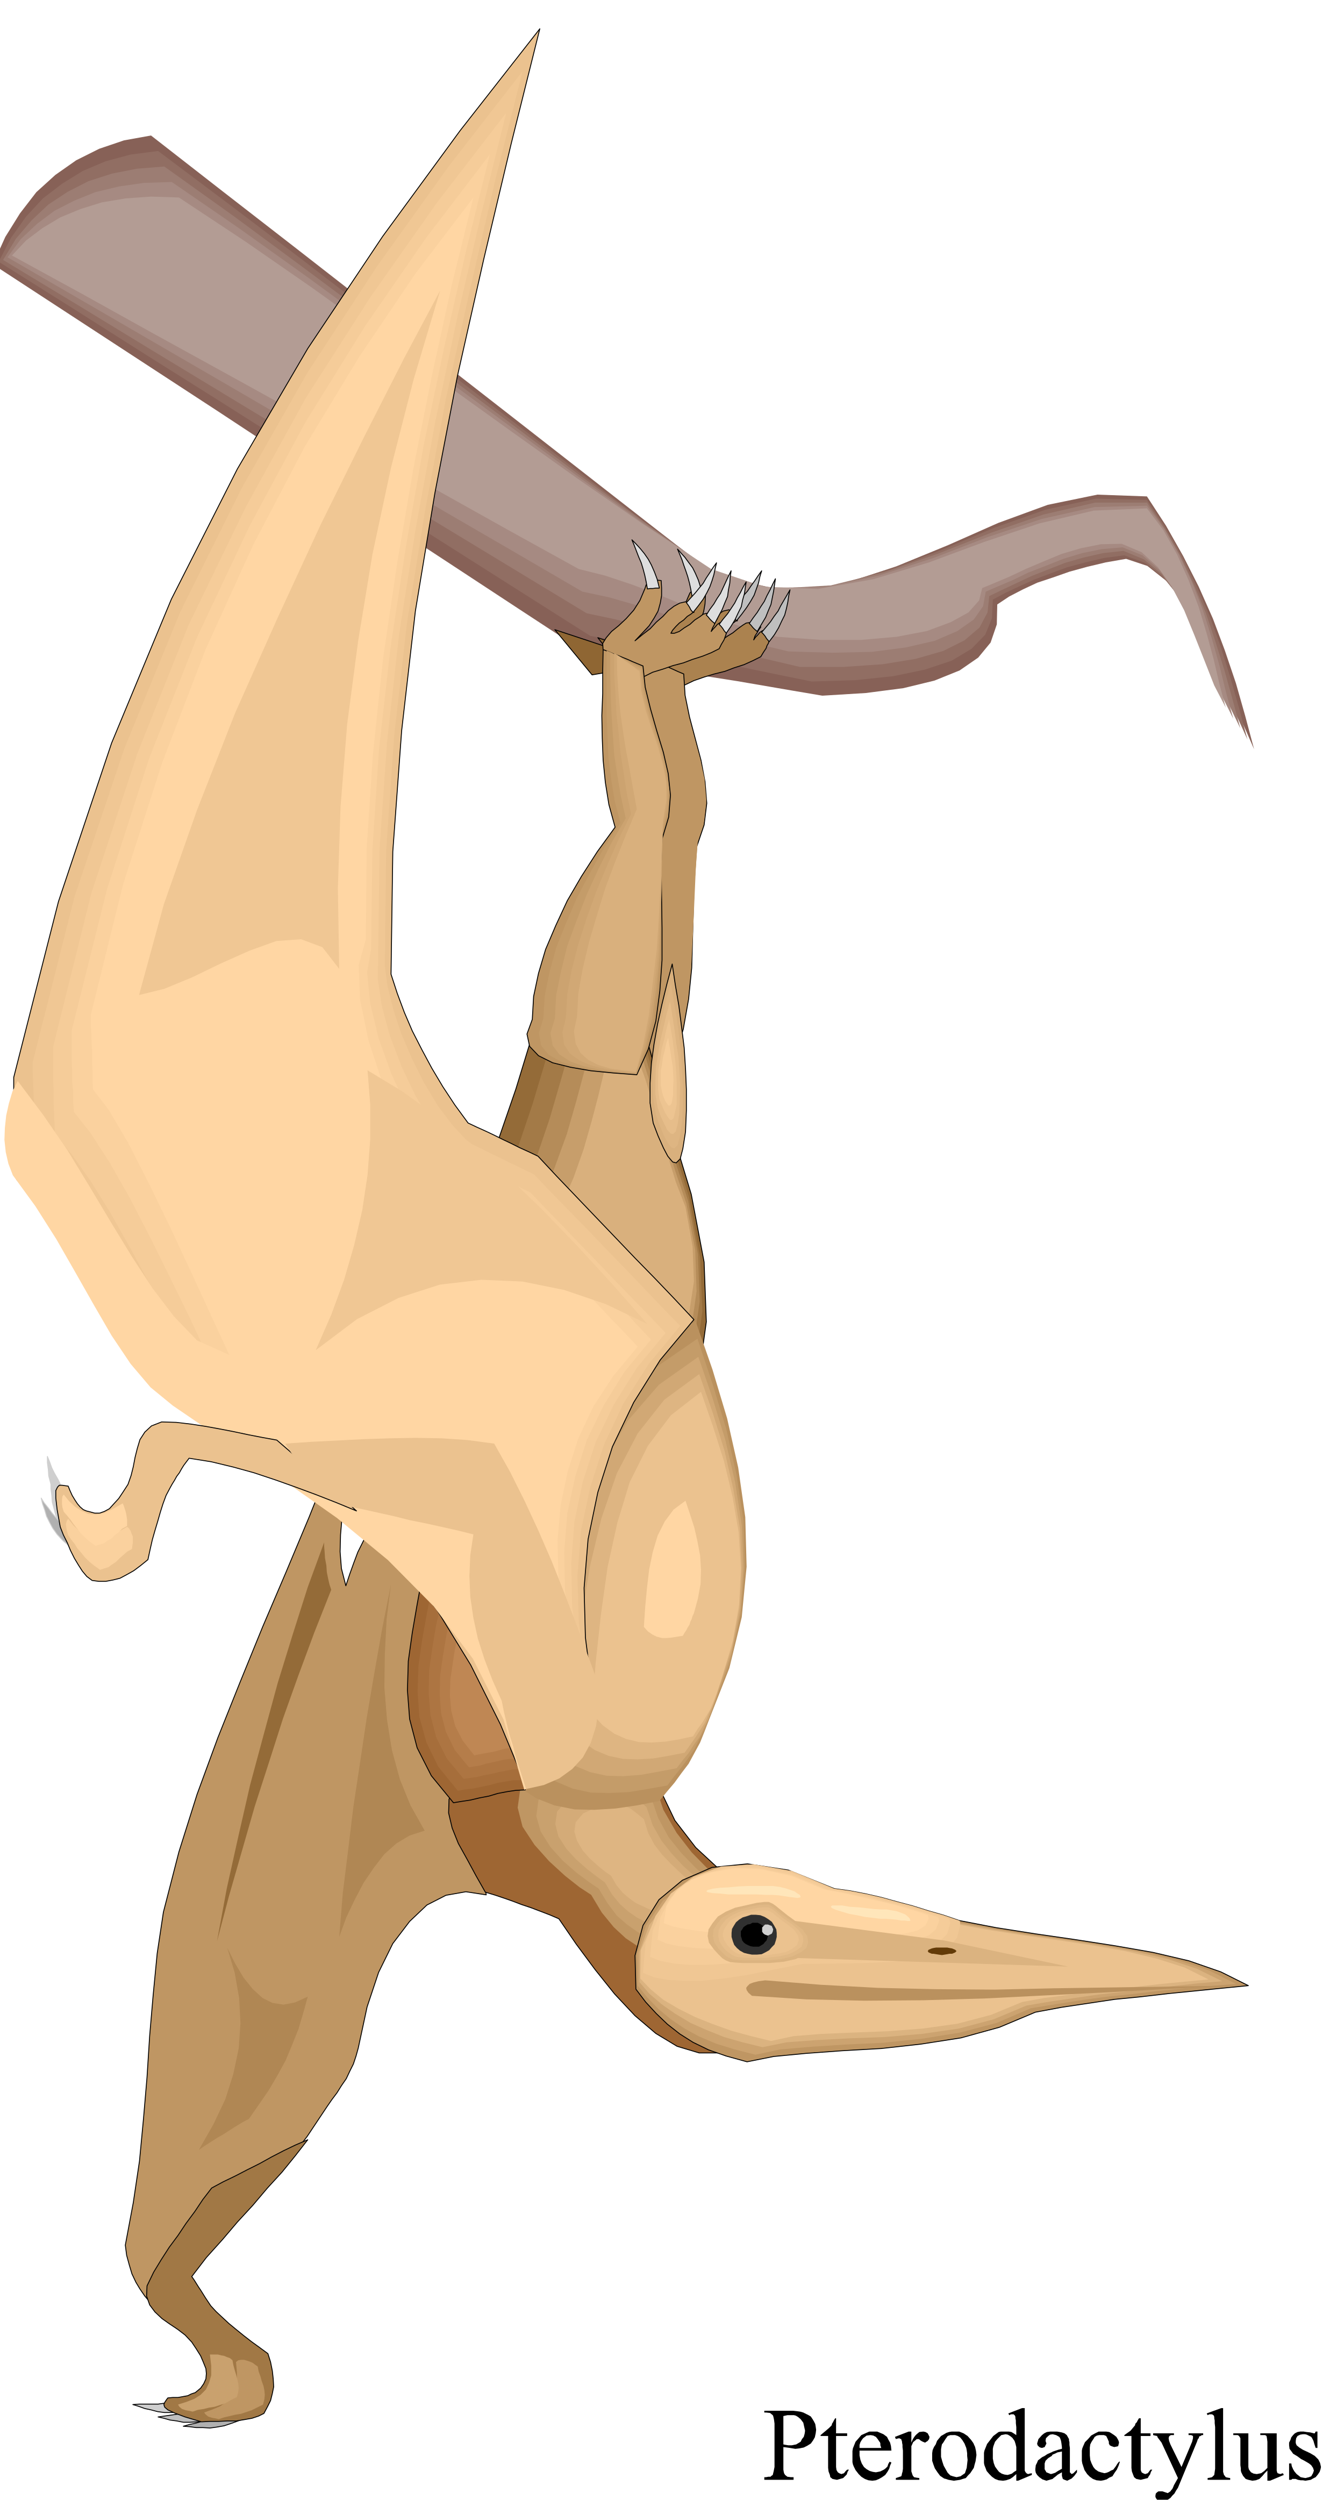
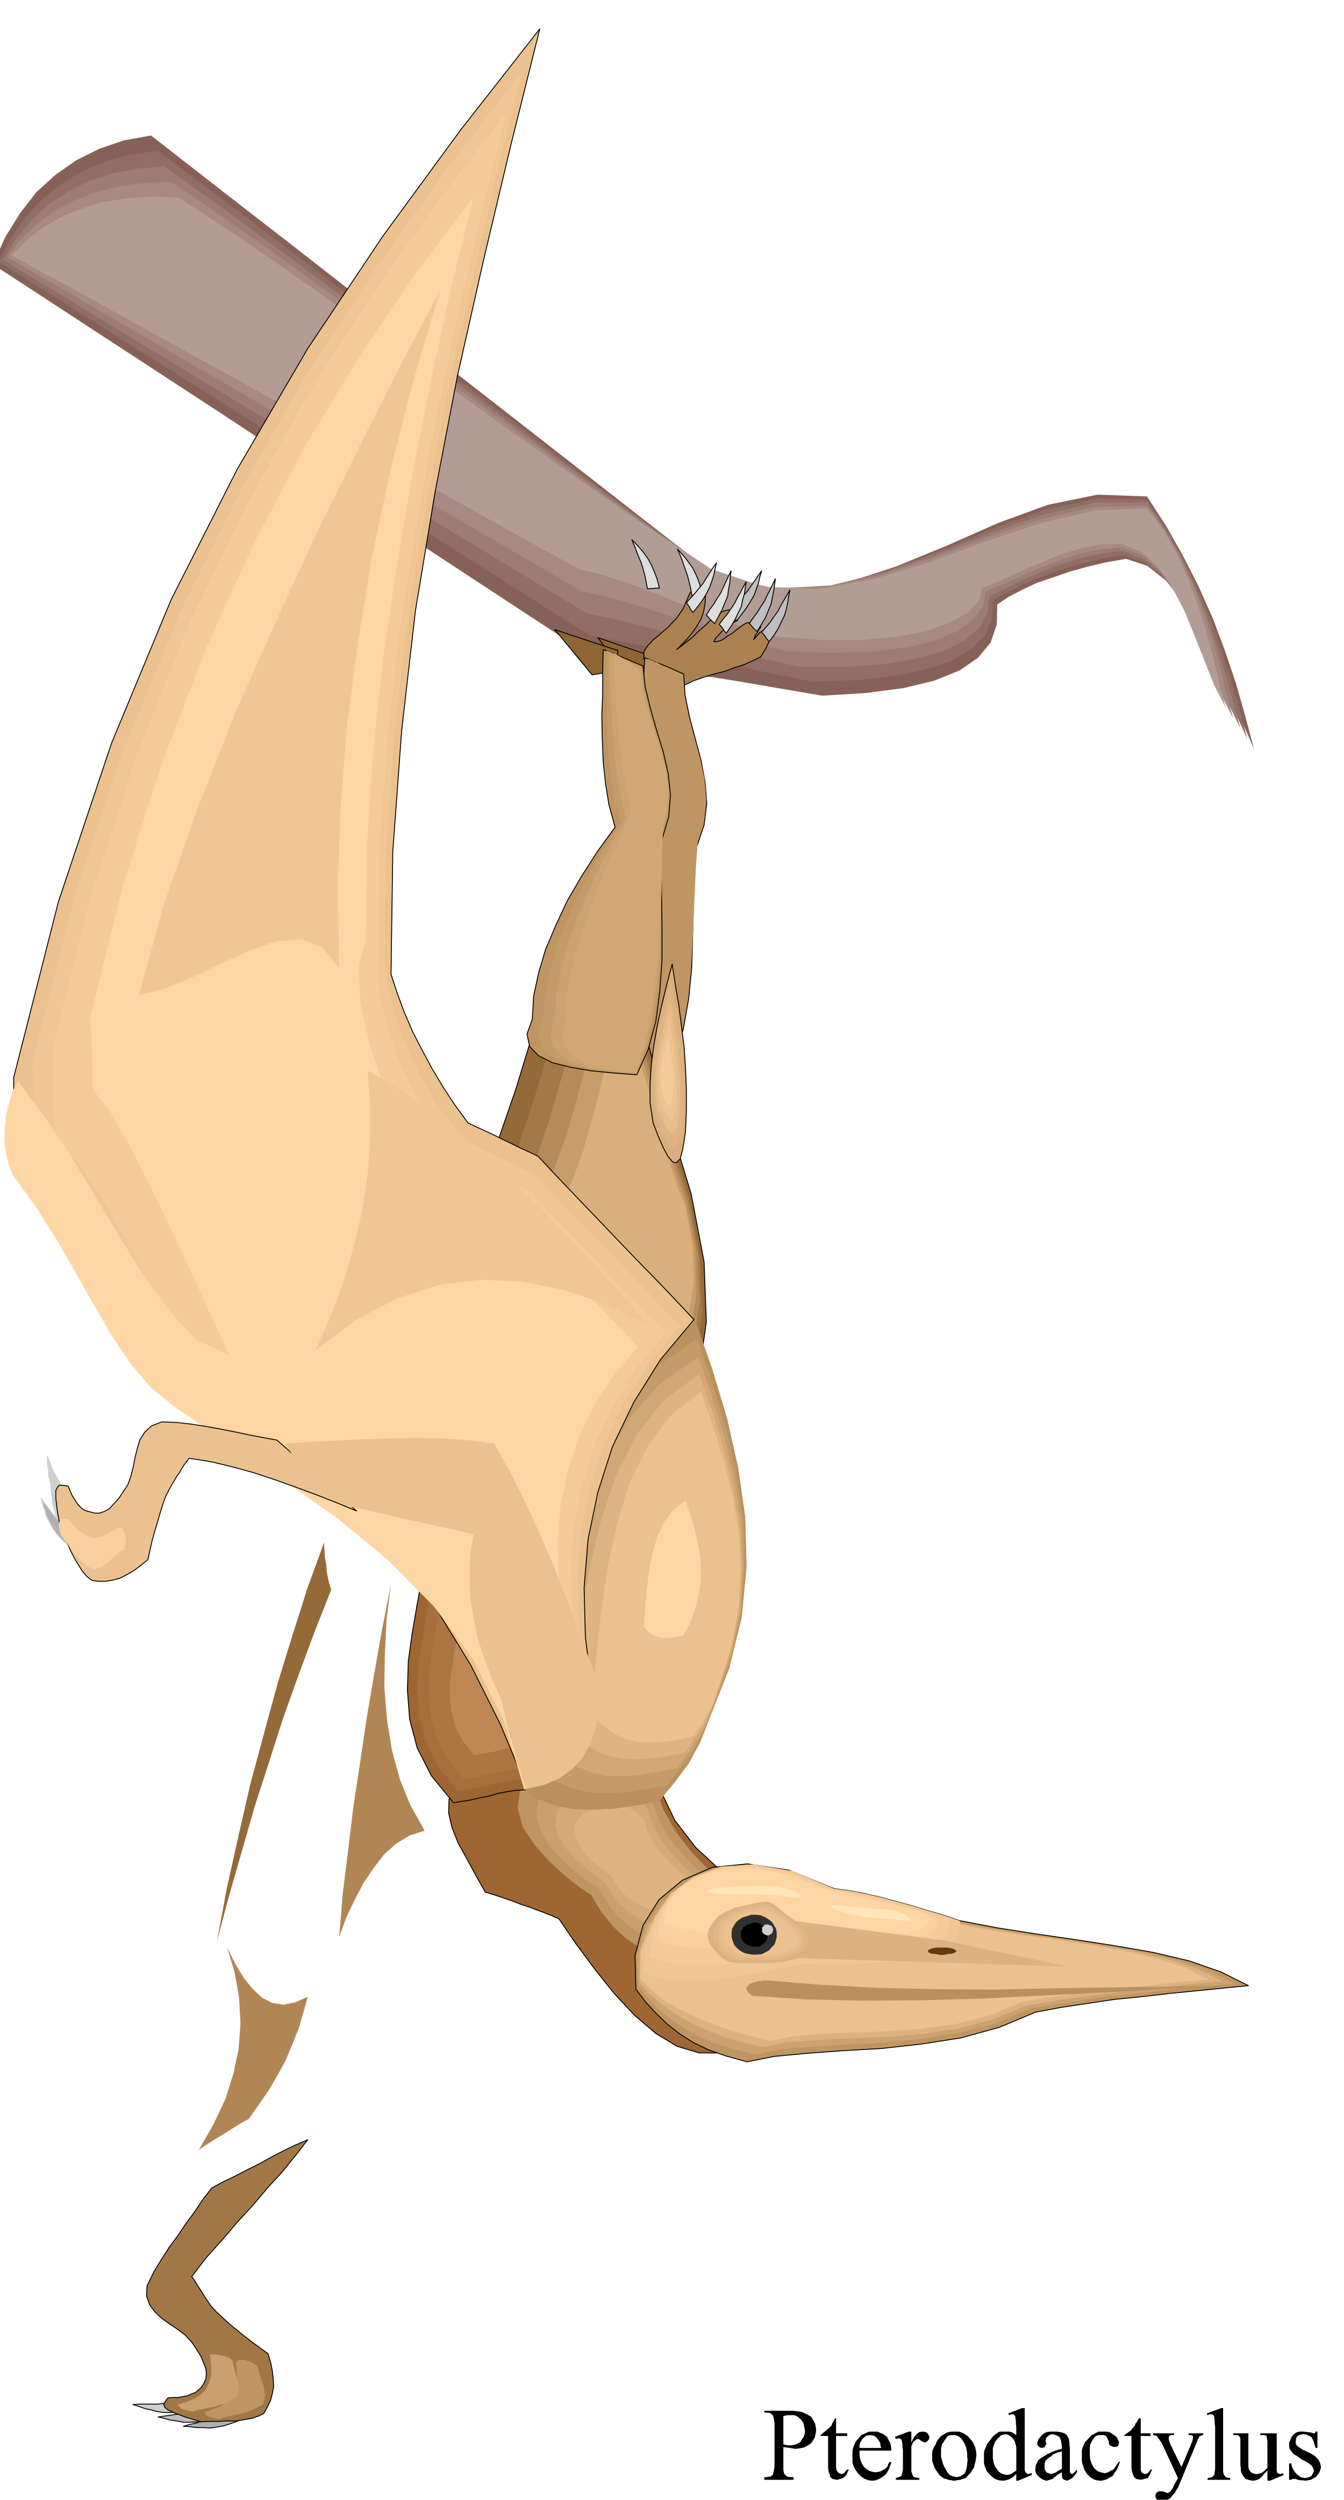
<svg xmlns="http://www.w3.org/2000/svg" fill-rule="evenodd" height="912.158" preserveAspectRatio="none" stroke-linecap="round" viewBox="0 0 3035 5645" width="490.455">
  <style>.pen1{stroke:none}.brush6{fill:#8f6633}.pen2{stroke:#000;stroke-width:2;stroke-linejoin:round}.brush8{fill:#bf9663}.pen3{stroke:none}.brush9{fill:#bfbfbf}.brush10{fill:#dedede}.brush11{fill:#b0b0b0}.brush12{fill:#946b38}.brush16{fill:#d9b07d}.brush17{fill:#cfcfcf}.pen4{stroke:#cfcfcf;stroke-width:2;stroke-linejoin:round}.brush18{fill:#c49c69}.brush19{fill:#cca370}.brush20{fill:#d1a875}.brush21{fill:#9e6633}.brush22{fill:#c9a16e}.brush24{fill:#deb582}.brush25{fill:#ba915e}.brush26{fill:#ebc28f}.brush27{fill:#ffd6a3}.brush32{fill:#f0c794}.brush33{fill:#f5cc99}.brush34{fill:#fad19e}.brush36{fill:#dbb380}.brush39{fill:#e6bd8a}.brush41{fill:#000}</style>
  <path class="pen1" style="fill:#876157" d="m-16 597 170 111 170 111 170 111 170 112 169 111 171 112 169 111 171 112 63 9 65 10 63 10 65 11 64 10 64 11 64 11 65 11 98-6 85-11 70-17 57-23 42-29 28-34 14-41 1-45 27-18 31-16 32-15 36-12 37-13 40-11 42-10 46-8 48 16 43 34 38 47 36 58 32 64 31 70 30 70 31 71-20-75-21-74-25-74-27-72-32-72-35-69-39-69-43-66-112-4-112 23-112 41-113 50-117 48-119 39-124 19-128-9-165-128-164-128-164-128-163-127-165-129-163-127-165-128-163-127-61 11-56 19-52 26-47 33-43 39-37 48-33 53-28 62z" />
  <path class="pen1" style="fill:#916e63" d="m-3 591 167 105 167 106 167 105 167 106 167 105 167 106 167 106 167 106 63 11 63 13 62 13 62 14 61 13 62 13 63 13 64 13 98-3 86-9 72-15 60-20 45-27 31-32 15-37 2-42 28-15 32-15 33-15 37-14 38-14 41-11 42-10 46-6 47 17 42 34 37 46 34 57 30 62 29 67 29 67 30 66-19-71-20-70-22-70-25-69-30-69-32-66-38-65-41-61-115-3-114 25-116 41-116 49-119 45-121 35-123 13-126-16-162-122-160-122-161-123-159-122-160-123-160-123-161-122-160-120-62 8-56 15-52 22-47 29-43 33-38 41-34 48-28 54z" />
  <path class="pen1" style="fill:#9c7d73" d="m7 587 164 99 164 100 165 100 165 100 165 99 165 100 165 100 165 100 62 13 60 15 59 15 59 17 58 16 59 16 60 14 64 15h99l88-6 74-12 63-18 48-24 34-29 18-34 4-37 29-14 32-15 34-16 38-15 38-15 42-12 44-10 46-5 46 19 41 34 34 46 32 55 27 60 28 64 27 63 29 60-17-63-18-65-21-67-22-66-28-66-30-64-36-62-39-57h-117l-117 27-118 41-119 47-121 42-122 30-123 7-123-24-159-114-158-115-157-118-156-117-157-119-157-117-157-116-158-113-62 5-56 11-53 17-47 24-44 29-38 36-35 41-29 48z" />
  <path class="pen1" style="fill:#a68a82" d="m17 581 162 94 162 94 162 94 163 95 162 94 162 95 162 94 163 95 61 13 59 17 57 18 56 19 55 18 57 18 58 17 62 15 99 3 90-2 77-10 65-15 51-22 37-26 21-30 6-33 28-12 33-14 35-17 39-15 40-16 43-13 44-9 47-4 45 18 39 34 33 45 30 55 25 58 26 62 24 59 28 56-16-58-15-61-18-64-20-63-25-64-29-61-33-58-39-52-118 3-120 27-122 41-122 47-124 40-123 26-123 1-120-32-156-107-154-110-153-113-153-112-153-114-153-112-154-110-154-106-63 2-56 8-54 13-47 19-45 23-40 30-36 34-30 41z" />
  <path class="pen1" style="fill:#b39c94" d="m27 577 159 87 160 89 160 88 161 89 159 88 161 89 159 89 161 89 60 15 57 19 54 20 53 22 52 21 54 21 57 18 61 17 99 7h91l80-7 68-13 54-20 40-22 24-27 7-28 29-12 33-14 36-17 40-17 41-17 44-13 45-9 47-1 45 19 37 34 31 44 28 53 23 56 23 58 22 56 26 50-14-52-13-56-16-59-18-60-23-61-26-58-31-55-37-49-120 5-123 29-125 42-124 46-126 38-125 22-122-5-119-40-153-101-150-104-150-107-149-107-150-109-149-107-150-104-151-100-63-2-57 4-54 9-48 15-46 19-40 24-37 28-32 34z" />
  <path class="pen2 brush6" d="m1350 1440 80 103 57-8 2-47-139-48z" />
  <path class="pen2" style="fill:#ab824f" d="m1454 1488 12 7 12 7 11 7 11 8 10 6 11 8 12 7 13 9 21-10 23-8 23-7 24-6 21-8 22-7 20-9 18-9 6-10 6-9 2-6 3-5 2-6 2-5-5-9-4-5-4-4h-4l-6 4-5 6-5 5-4 6 3-9 4-6 4-7 5-7-5-6-5-2-8-2h-8l-7 1-8 5-11 8-11 9-13 8-11 8-11 4h-8l4-8 7-7 8-9 10-6 8-8 8-5 5-4h3v-8l-2-6-4-3-3-3-5-3-5-2-13 3-12 8-14 10-13 13-15 13-15 15-18 14-18 14 18-18 15-17 12-17 10-17 6-17 3-17 1-17v-15l-10-3h-10l-5 1-5 4-5 5-4 9-11 26-15 22-18 19-18 16-17 14-13 14-8 13v16z" />
  <path class="pen2 brush8" d="m1497 2445-53-4-51-5-46-7-39-10-31-16-19-20-5-28 13-34 6-51 12-52 18-54 25-54 28-56 33-56 37-57 41-54-11-51-6-50-3-50 1-50 2-51 2-50 2-50 3-50 10 4 11 5 11 4 12 5 10 4 11 5 11 5 12 5 3 48 10 49 13 49 13 49 9 48 4 49-6 49-17 50-5 63-2 68-2 70-2 72-7 70-12 68-19 63-27 58z" />
  <path class="pen3 brush8" d="m1497 2443-48-4-45-4-41-7-35-10-28-16-17-20-4-28 11-33 6-52 12-54 18-55 24-56 27-58 31-57 35-57 38-56-11-50-6-49-4-48v-47l-1-48 2-48 1-49 2-49 9 4 10 5 10 5 10 5 9 4 9 5 10 5 11 5 3 47 10 47 13 46 13 47 10 46 4 47-5 48-15 49-4 63-3 69-3 71-4 74-8 72-12 69-19 64-25 58z" />
  <path class="pen3 brush8" d="m1495 2443-41-4-38-5-37-8-30-10-25-16-14-20-4-28 11-33 5-53 12-54 16-57 23-57 25-59 30-59 31-58 34-56-10-50-6-47-5-45-2-45-1-46v-46l1-47 2-48 8 4 9 5 8 4 9 5 8 4 9 5 8 4 9 5 3 47 10 46 12 44 13 45 9 43 5 45-4 46-13 49-4 64-4 70-4 73-6 75-9 73-12 71-18 65-23 59z" />
  <path class="pen3 brush8" d="m1495 2441-35-4-34-5-31-8-26-10-21-16-13-20-3-28 9-33 5-53 12-56 17-58 21-59 24-61 27-60 28-59 30-55-8-49-5-46-5-44-3-42-3-44-1-43-1-46 2-48 6 4 7 5 7 4 8 5 7 4 7 5 7 6 8 6 2 46 9 44 12 42 13 42 10 41 6 42-2 45-11 48-5 64-5 70-6 74-6 77-10 75-13 72-17 67-20 59z" />
  <path class="pen3 brush8" d="m1495 2439-30-4-28-4-27-7-21-10-18-16-10-20-2-28 9-33 5-54 11-56 16-60 20-61 22-63 25-61 25-60 26-56-7-49-6-44-6-42-4-39-5-41-2-42-2-44 1-47 6 4 6 5 6 4 6 5 6 4 6 5 6 4 7 6 2 46 9 43 11 39 13 40 9 38 7 41-1 42-9 48-5 64-5 72-7 76-8 79-12 76-12 74-15 67-18 59z" />
  <path class="pen2 brush9" d="m1720 1428 4 4 4 5 3 5 6 7 12-16 9-15 7-15 7-14 4-15 3-14 2-14 3-14-7 12-7 12-7 12-6 12-9 12-8 12-10 12-10 12zm-28-20 4 4 4 5 4 4 6 5 10-17 9-15 6-15 6-14 3-15 3-15 2-14 2-14-6 12-6 13-7 13-6 13-8 12-8 13-9 12-9 13zm-43-29 3 5 3 6 3 5 5 7 12-15 11-15 9-14 8-14 5-14 5-14 3-14 4-13-8 11-8 12-8 11-8 12-10 11-9 11-10 11-10 11z" />
  <path class="pen2 brush10" d="m1563 1348 6-1h6l6-1h6l-5-20-5-16-7-16-6-12-9-12-8-11-9-10-8-9 5 12 5 12 4 12 5 14 4 12 4 15 3 14 3 17z" />
  <path class="pen2 brush6" d="m1253 1422 84 102 58-10v-45l-142-47z" />
  <path class="pen2 brush11" d="m527 5442 4 5 4 5 3 5 5 8-19 7-18 6-17 3-15 2-16-1h-15l-15-2-14-1 14-4 14-3 14-4 15-3 13-5 15-5 13-7 15-6z" />
-   <path class="pen2 brush8" d="m1362 1469 11 6 12 8 11 7 12 8 10 7 11 8 12 7 13 8 20-10 23-7 23-8 23-6 21-8 22-7 20-8 18-9 5-10 6-10 4-11 3-10-4-9-4-5-4-4h-4l-6 4-5 6-5 5-4 5 3-8 4-7 3-8 4-6-3-6-6-3-8-2-8-1-7 2-8 6-11 7-11 10-13 8-11 8-11 4h-8l4-7 7-8 8-8 10-7 8-8 8-5 5-4h2v-7l-2-6-4-3-3-3-5-3-5-2-13 3-13 7-13 10-12 13-15 13-14 15-17 13-17 14 17-18 15-16 11-17 9-16 5-18 3-17v-17l-1-17-10-1h-10l-5 1-4 4-5 6-3 9-11 26-14 22-17 19-17 16-16 13-12 14-8 13 1 16zm-295 2546 3 33 4 33 4 33 4 33 3 33 5 33 3 33 5 33-46-7-45 8-43 22-39 37-38 50-32 65-26 78-20 93-5 18-6 18-8 16-8 17-11 16-10 16-12 16-11 16-44 66-46 60-49 56-50 53-53 51-50 52-50 55-45 60-13-13-11-13-11-16-9-15-9-19-6-20-6-22-3-23 18-96 14-94 9-95 8-94 6-94 8-93 9-93 14-93 35-136 41-130 47-128 50-125 51-125 53-124 52-124 50-125 16 29 8 33 1 32-1 36-3 35-1 38 3 38 10 39 9-27 9-25 9-24 11-22 11-22 11-19 12-18 14-14 52 70 43 73 34 73 26 76 19 76 13 79 8 78 5 80z" />
  <path class="pen2 brush12" d="m1319 2044-25 19-22 44-23 64-23 84-28 96-33 108-40 116-48 122 4 130 15 122 22 110 30 97 35 79 41 61 45 38 50 14 63-3 62-27 55-51 47-72 33-95 16-115-5-135-29-153-37-122-32-116-30-108-27-96-28-84-28-64-29-44-31-19z" />
  <path class="pen3" style="fill:#a37a47" d="m1341 2120-23 16-20 40-20 58-21 75-25 86-29 97-35 104-43 107 4 117 12 110 20 98 27 87 32 71 37 54 40 34 44 13 56-4 56-24 49-45 42-65 28-85 14-103-5-121-25-137-33-105-28-102-27-96-24-86-25-76-25-59-26-41-27-18z" />
  <path class="pen3" style="fill:#b58c59" d="m1362 2196-21 15-18 35-17 51-18 67-22 77-25 86-31 91-38 94 3 102 11 97 18 87 24 77 27 62 33 48 35 31 39 11 50-3 49-21 44-40 37-57 25-76 13-91-4-107-22-120-29-89-25-88-24-85-22-77-22-68-22-54-24-37-24-18z" />
  <path class="pen3" style="fill:#c79e6b" d="m1384 2271-19 13-16 32-15 46-15 59-18 67-21 73-28 77-33 80 3 89 9 84 15 76 21 67 24 54 28 42 31 26 34 10 43-3 43-19 38-35 32-49 22-66 11-78-3-93-20-105-25-73-22-73-21-73-18-66-19-61-19-49-21-35-21-17z" />
  <path class="pen3 brush16" d="m1407 2345-17 12-14 28-13 40-12 50-15 57-18 63-23 65-29 66 2 75 8 72 13 64 18 56 20 46 24 35 26 23 30 8 37-3 36-15 32-30 27-41 18-56 10-66-3-79-16-89-22-57-18-59-18-61-16-57-16-53-16-44-18-33-17-17z" />
  <path class="pen4 brush17" d="m167 3391-7 5-4 5-5 5-5 6-12-18-9-16-7-15-4-15-4-15-1-15-2-15v-14l5 12 5 14 6 12 8 14 6 12 9 13 9 12 12 13z" />
  <path class="pen2 brush17" d="m418 5418 1 6 3 7 2 6 3 7-20 3-18 1h-18l-15-2-15-4-14-3-14-5-13-4 14-1h43l14-2 15-2 15-3 17-4z" />
  <path class="pen4 brush17" d="m173 3450-5 5-4 5-5 5-5 6-12-18-9-16-7-15-4-15-4-15-1-15-2-15v-14l5 12 5 14 6 12 7 14 6 12 9 13 9 12 11 13z" />
  <path class="pen2 brush9" d="m474 5436 2 6 3 6 2 6 3 7-20 5-18 3-17 1h-15l-15-3-15-2-14-4-13-3 14-2 14-2 14-2 15-1 14-3 15-3 15-4 16-5z" />
  <path class="pen4 brush11" d="m173 3469-4 6-4 6-4 6-3 6-16-14-13-14-10-14-7-13-7-14-4-14-5-14-3-13 7 11 9 11 8 11 10 12 9 10 11 10 12 10 14 11z" />
  <path class="pen2 brush8" d="m1438 2427-53-4-51-5-46-8-40-10-32-16-20-21-6-28 12-33 3-52 11-52 16-54 23-54 26-56 32-55 36-56 40-55-14-51-8-50-5-50-2-50-1-51 2-50v-50l1-49 11 4 11 5 11 4 12 5 10 4 11 5 12 5 12 5 5 48 12 49 14 49 15 49 11 48 5 49-4 49-15 50-2 63 1 68 1 70v72l-5 70-9 68-17 63-26 58z" />
  <path class="pen3 brush18" d="m1438 2425-47-4-45-4-42-8-36-11-29-16-17-21-5-28 10-33 3-51 11-54 15-55 22-55 25-58 30-57 32-57 36-55-13-50-8-49-6-48-2-47-2-49v-146l9 4 10 5 10 4 11 6 9 5 10 5 10 5 11 5 5 47 11 47 14 46 15 47 11 46 6 47-3 48-14 49-2 62v69l-1 71-1 74-6 71-9 70-16 64-22 59z" />
  <path class="pen3 brush19" d="m1436 2425-41-4-39-5-37-8-31-11-25-16-15-20-5-28 10-33 3-53 11-54 14-57 21-57 23-59 27-59 29-58 32-55-11-50-8-47-7-46-3-45-3-46-2-46-1-47v-48l8 4 9 5 9 4 9 5 8 4 9 5 9 5 9 5 5 47 11 46 13 44 15 45 11 43 7 45-2 45-11 49-2 64-1 70-2 73-3 75-7 74-10 71-15 65-21 59z" />
  <path class="pen3 brush20" d="m1436 2423-35-4-34-5-32-8-26-11-22-16-13-20-4-28 8-33 3-53 10-55 15-58 19-59 22-61 25-60 26-59 27-55-10-49-7-46-7-44-4-43-5-44-2-43-3-46v-48l7 4 7 5 7 5 8 5 6 5 8 5 7 5 9 5 4 46 11 44 13 42 15 42 10 41 8 42-1 45-9 48-2 64-2 71-3 74-4 77-8 75-10 72-14 67-18 59z" />
-   <path class="pen3 brush16" d="m1436 2421-30-4-28-4-27-8-22-11-18-16-11-21-4-28 7-33 3-53 10-56 14-59 18-61 19-62 23-61 24-60 24-57-9-49-8-45-8-42-6-39-6-41-4-41-3-44-1-47 6 4 6 5 6 4 7 5 6 4 7 5 6 5 7 5 4 45 10 43 13 40 14 40 11 39 8 40 1 43-8 48-3 64-2 72-4 76-5 78-9 76-9 74-13 67-16 60z" />
  <path class="pen2 brush10" d="m1624 1410 4 4 4 5 3 5 5 6 11-16 9-15 7-15 7-14 3-15 4-14 2-14 2-13-7 12-6 12-7 12-6 12-8 12-8 12-10 12-9 12zm-29-21 4 4 4 5 5 5 6 5 9-17 8-15 6-15 6-14 2-15 3-15 1-14 2-14-6 12-6 13-6 13-6 13-8 12-7 12-9 12-8 13zm-45-28 3 4 4 6 3 6 5 6 12-15 11-15 8-14 7-14 5-14 4-13 3-14 3-13-8 11-7 11-8 12-7 12-9 11-9 11-10 11-10 11zm-88-31 6-1h6l7-1h8l-5-20-6-16-7-16-7-13-9-13-9-11-10-11-9-9 5 12 5 13 5 13 6 14 4 13 4 15 3 14 3 17z" />
  <path class="pen2 brush21" d="m1958 4478-40 23-37 27-38 25-38 25-40 20-42 18-45 13-48 7h-51l-50-15-48-29-47-40-46-49-44-55-43-58-39-57-21-9-21-8-21-8-21-7-21-8-20-7-21-7-20-6-21-37-20-37-20-36-14-35-8-34 1-31 13-28 28-24 87-26 71-17 57-8 48 1 42 8 40 16 41 23 48 30 35 73 47 61 55 51 63 46 66 44 68 47 68 53 67 65z" />
  <path class="pen3 brush8" d="m1767 4404-24 16-23 13-24 7-23 5-25 1-26 2-27 1-30 2-32-13-31-13-30-13-29-15-30-20-27-25-27-33-24-40-26-17-33-26-36-33-33-37-27-41-11-43 6-43 31-40 54-22 44-14 35-7 31 1 25 6 26 15 26 20 30 26 21 63 30 52 34 44 39 40 40 37 43 41 42 47 41 56z" />
  <path class="pen3 brush22" d="m1712 4370-21 13-18 11-20 6-19 4-22 1-21 1h-24l-25 2-27-11-26-10-25-12-24-12-24-17-23-20-21-28-20-33-22-15-28-21-31-27-28-31-22-35-10-35 5-36 27-33 45-18 37-12 29-6 26 1 21 5 21 12 21 16 25 22 18 53 24 44 29 36 33 34 34 31 36 35 35 38 35 47z" />
  <path class="pen3" style="fill:#d4ab78" d="m1657 4335-17 11-15 8-16 5-16 4-17 1-17 1h-19l-20 2-21-10-21-8-21-9-19-10-20-14-18-16-18-22-16-27-18-13-22-17-25-22-22-24-18-28-7-28 4-28 22-26 36-16 29-9 24-4 21 1 16 4 17 9 17 13 20 18 14 41 20 35 23 29 26 28 28 25 29 27 28 31 29 38z" />
  <path class="pen3 brush24" d="m1599 4300-12 8-12 6-12 4-11 3h-13l-13 1-15 1-14 1-17-7-15-6-15-7-15-7-15-11-14-12-14-17-12-21-13-9-16-13-19-17-16-18-13-22-6-21 3-21 17-20 26-12 22-6 18-3 16 1 13 3 13 7 13 10 16 13 10 32 14 26 17 22 20 21 20 19 22 20 21 23 21 29z" />
  <path class="pen3 brush12" d="m732 3483-37 101-34 107-34 110-31 114-31 115-27 118-26 117-22 119 27-102 29-101 29-101 32-99 32-100 35-98 36-97 38-96-4-12-3-13-3-15-1-15-3-16-1-15-1-12v-9z" />
  <path class="pen3 brush25" d="m1135 3999 36 36 40 26 41 16 45 9 45 1 48-3 48-7 51-10 17-21 17-20 16-22 16-21 13-24 13-24 10-25 10-26 46-117 28-115 11-114-3-112-16-112-25-111-33-110-38-109-111 74-87 96-69 114-52 129-41 139-30 150-25 154-21 159z" />
  <path class="pen3 brush18" d="m1186 3966 33 33 36 24 38 16 41 9 41 1 44-2 43-7 45-8 15-20 16-20 15-20 14-20 11-22 12-22 9-23 9-23 41-109 24-108 9-106-3-104-16-105-23-103-31-102-34-102-100 69-79 90-62 105-46 120-36 129-27 139-21 144-18 147z" />
  <path class="pen3 brush20" d="m1237 3934 29 31 33 23 34 14 37 8 37 1 40-3 39-7 42-8 13-17 14-17 12-19 13-18 10-21 10-20 8-22 8-22 35-101 21-98 7-98-4-96-15-97-22-95-29-95-32-93-89 63-71 82-55 98-40 111-31 119-22 128-18 133-14 136z" />
  <path class="pen3 brush24" d="m1286 3903 27 28 30 21 31 13 33 7 33 1 35-2 35-6 36-7 12-17 12-17 11-17 11-17 8-19 9-18 7-20 6-20 31-93 17-90 5-90-4-88-15-89-20-87-27-87-30-86-79 58-60 76-47 90-35 102-26 109-19 118-15 122-12 125z" />
  <path class="pen3 brush26" d="m1337 3870 24 26 26 19 27 12 29 7 29 1 30-2 31-5 32-7 10-16 11-15 9-15 9-15 7-17 7-17 6-18 6-18 25-85 14-82 4-82-5-81-14-81-19-79-25-79-27-78-68 53-52 69-41 82-28 92-22 100-15 107-12 110-8 114z" />
  <path class="pen3 brush27" d="m1454 3674 9 10 10 7 10 5 12 3h10l12-1 12-2 13-2 4-7 4-6 3-6 4-6 2-7 3-6 2-7 3-6 9-33 6-33 1-32-2-32-6-32-7-31-10-31-10-30-27 20-20 27-16 32-11 37-8 39-5 42-4 43-3 45z" />
  <path class="pen2 brush21" d="m1186 4042-21 1-20 3-21 4-20 6-21 4-21 5-20 3-18 3-50-61-32-63-17-65-5-65 2-66 9-64 11-64 11-60 22 28 23 31 22 30 23 32 22 30 23 31 23 30 24 30 11 35 10 34 8 31 7 30 5 28 4 27 3 26 3 26z" />
  <path class="pen3" style="fill:#a66e3b" d="M1178 4020h-18l-18 3-18 3-18 5-19 4-19 4-18 2-16 3-44-54-27-55-16-58-4-57 2-59 8-56 10-56 10-53 20 24 20 27 20 27 20 28 20 27 20 27 21 26 21 27 9 30 9 30 6 27 7 28 3 24 4 25 2 23 3 24z" />
  <path class="pen3" style="fill:#ad7542" d="m1172 3995-16 1-15 3-16 3-16 4-17 3-15 4-16 2-14 2-38-46-24-48-13-50-4-50 1-51 7-49 8-49 10-45 17 21 17 23 17 23 18 24 17 23 17 24 18 23 18 23 8 27 8 26 5 23 6 24 3 21 4 21 2 20 3 20z" />
-   <path class="pen3" style="fill:#b57d4a" d="M1163 3972h-13l-13 2-13 3-13 3-14 3-13 4-13 2-12 2-32-39-20-41-11-42-3-42 1-44 6-42 7-42 7-38 14 18 15 19 14 20 15 21 15 19 15 20 15 19 16 20 7 22 6 22 5 20 4 21 2 18 3 18 1 17 2 17z" />
  <path class="pen3" style="fill:#bf8754" d="M1157 3948h-11l-10 2-11 3-11 3-12 2-11 2-11 2-9 2-26-33-17-33-9-35-3-34 1-36 5-34 5-33 7-32 12 15 12 16 12 16 12 17 12 16 12 16 12 15 13 16 5 18 6 18 4 17 4 17 2 14 2 15 1 14 2 14z" />
  <path class="pen2 brush26" d="m1337 3815 3 45-3 41-11 35-16 32-23 24-28 21-33 15-36 10-60-144-67-134-76-124-84-114-96-106-105-94-117-84-128-72-20-2-17-5-16-7-14-9-14-12-12-12-12-14-11-13-33-63-34-59-36-57-37-54-40-53-39-49-42-48-42-45-1-30-1-28-1-30-1-28-1-29-1-29-1-29v-28l101-397 120-358 135-325 149-294 159-272 169-253 175-239 180-230-65 261-62 261-59 262-51 265-44 266-31 270-20 273-4 277 14 43 16 43 18 42 22 43 22 41 25 42 27 41 30 41 19 9 20 9 19 9 20 10 19 9 20 10 20 9 21 10 42 45 44 46 44 46 45 47 44 46 45 46 44 46 44 47-76 91-60 96-48 100-33 103-22 106-9 110 3 112 15 117z" />
  <path class="pen3 brush32" d="m1321 3772 3 42-3 38-9 33-14 30-21 23-25 19-30 14-34 10-57-134-63-125-72-116-79-107-90-98-98-87-109-79-120-67-18-2-16-4-15-7-13-8-13-11-12-11-11-13-10-12-32-63-35-65-38-67-39-66-42-65-42-61-42-55-41-45-1-27-1-27-1-27-1-27-1-27-1-27-1-27v-26l94-372 113-336 126-308 139-280 148-260 157-240 162-226 167-215-61 243-57 247-55 249-47 253-41 254-29 256-18 258-3 260 6 46 13 52 18 55 24 56 27 54 31 52 34 45 37 40 18 8 18 9 18 9 19 9 18 9 19 9 18 9 19 9 40 42 41 42 42 43 42 44 41 42 41 43 41 43 42 43-71 86-57 89-44 93-31 96-21 98-8 102 3 105 14 109z" />
  <path class="pen3 brush33" d="m1305 3729 3 39-2 36-8 30-12 28-19 21-22 18-28 13-31 9-53-125-59-116-66-108-75-98-84-90-92-81-102-72-110-63-17-2-15-4-13-6-12-8-13-10-11-10-11-12-10-11-31-62-36-71-40-78-42-78-44-78-44-71-43-61-39-46-1-25-1-25-1-25v-24l-1-26v-73l86-346 104-316 116-291 129-266 136-247 146-228 151-214 155-201-56 227-54 233-50 237-44 240-38 242-27 242-17 242-3 243-1 49 9 61 18 67 27 71 32 67 38 62 41 51 45 39 16 7 17 8 17 7 17 9 16 8 18 9 16 8 18 9 37 39 38 39 38 40 39 40 38 40 39 40 38 39 38 40-65 79-52 83-41 85-29 89-19 91-7 94 2 97 13 101z" />
-   <path class="pen3 brush34" d="m1288 3688 3 35-1 33-7 28-10 25-16 19-20 16-25 12-28 8-49-115-55-106-62-99-69-90-79-84-85-74-95-67-102-57-16-2-13-3-13-6-10-7-12-9-10-9-9-11-9-10-31-61-36-77-43-88-45-91-47-91-46-81-44-68-37-47-2-24v-23l-2-23v-22l-1-24v-68l80-320 95-295 108-273 119-252 126-234 134-216 139-201 143-187-52 211-50 220-47 224-40 228-35 229-26 229-15 228-3 225-9 53 7 70 19 79 30 83 37 80 44 72 48 56 51 37 15 7 15 7 16 7 16 8 16 7 16 8 16 7 17 8 33 36 35 36 35 37 36 37 35 36 35 37 34 37 35 37-60 73-47 76-38 78-26 82-18 84-7 87 2 90 12 93z" />
  <path class="pen3 brush27" d="m1272 3645 3 32v30l-6 25-8 23-14 18-18 15-23 11-26 8-45-105-50-97-57-91-64-82-72-77-79-68-87-61-93-52-15-2-13-3-12-5-9-6-11-9-9-8-9-10-8-10-29-61-38-82-45-98-48-103-50-103-47-92-44-75-36-47-1-21v-21l-1-21v-21l-1-22-1-21-1-21v-20l73-295 88-274 98-256 108-237 116-221 123-203 127-188 131-172-48 194-45 205-42 210-37 216-32 216-23 217-14 212-2 206-16 57 3 78 19 92 32 98 41 93 50 81 54 62 58 35 14 6 15 7 14 7 15 7 14 6 15 8 15 6 15 8 31 33 32 33 32 34 33 34 32 33 32 34 32 33 32 34-55 66-45 69-34 72-24 75-16 76-7 80 2 81 11 85z" />
  <path class="pen3 brush27" d="m1184 4042 55-32 37-31 20-31 8-34-5-39-12-45-19-54-21-64-55-69-55-66-57-65-56-63-58-63-58-60-61-58-60-55-44-32-41-27-39-24-39-20-41-21-43-19-46-21-49-22-52-54-48-63-47-72-47-77-49-82-50-82-55-80-57-76-12 24-8 27-6 27-3 28-1 27 3 28 6 26 10 26 51 70 47 74 43 75 42 74 40 69 43 64 45 53 50 41 123 84 126 84 122 86 115 95 103 104 89 119 69 137 47 159z" />
  <path class="pen2 brush26" d="m625 3252 22 19 23 20 22 20 23 20 22 20 23 20 22 20 23 21-46-19-46-18-46-17-45-16-48-16-47-13-50-12-50-8-6 8-6 8-5 8-5 9-6 8-5 9-5 8-5 9-9 17-7 19-6 19-6 21-6 20-6 21-5 22-5 23-16 13-16 12-16 9-15 8-16 4-16 3h-16l-15-2-12-9-10-12-9-14-9-15-9-18-7-17-9-18-7-18-7-39-3-26v-17l4-8 4-4h6l7 1 7 1 4 10 5 11 6 10 6 9 6 7 7 6 7 3 8 2 11 3h11l11-4 11-6 10-11 11-12 10-15 11-17 7-20 5-20 4-21 5-20 6-20 11-17 15-14 23-9 33 1 34 4 32 5 33 6 31 6 33 7 31 6 33 6z" />
-   <path class="pen3 brush34" d="m154 3430 12 15 14 13 14 9 16 6h16l19-3 19-9 23-13 4 3 4 6 2 6 3 7v14l-1 6-1 8-11 6-9 8-8 7-8 8-9 6-8 6-10 3-9 3-14-10-11-9-10-10-7-9-9-10-6-10-8-10-7-10-3-10-1-6-1-7v-3l2-7 3-4z" />
+   <path class="pen3 brush34" d="m154 3430 12 15 14 13 14 9 16 6l19-3 19-9 23-13 4 3 4 6 2 6 3 7v14l-1 6-1 8-11 6-9 8-8 7-8 8-9 6-8 6-10 3-9 3-14-10-11-9-10-10-7-9-9-10-6-10-8-10-7-10-3-10-1-6-1-7v-3l2-7 3-4z" />
  <path class="pen2" style="fill:#a17845" d="m478 4941 26-14 27-13 27-14 28-14 27-15 27-14 27-13 28-12-28 36-30 37-33 36-33 39-35 38-34 40-36 40-33 43 5 7 5 8 5 8 6 9 5 8 5 8 6 9 6 9 12 13 15 14 14 13 17 14 16 13 18 14 18 13 19 14 6 19 4 20 2 18 1 18-3 15-4 16-7 14-8 15-12 6-15 5-17 3-18 3h-20l-20 1h-20l-19 1-37-11-24-9-15-7-7-6-2-6 2-5 4-6 3-4 11-1h12l11-2 11-2 8-4 9-3 6-5 6-5 7-10 5-11 1-12-1-11-6-15-6-14-10-16-10-15-15-16-17-13-18-12-17-12-16-15-12-16-7-20 1-23 15-31 17-28 18-28 20-27 18-27 20-27 18-27 20-26z" />
-   <path class="pen3 brush27" d="m144 3375 12 15 14 13 14 9 16 7 16 1 19-3 19-9 23-13 2 4 2 6 2 6 2 8 1 6 1 7v14l-11 6-8 8-9 7-7 7-9 5-8 6-10 3-9 3-14-10-10-9-10-10-7-9-8-10-7-10-8-10-8-9-3-10-1-7v-10l1-8 3-4z" />
  <path class="pen3 brush8" d="m461 5448 19-7 17-7 14-10 12-11 7-15 5-18v-22l-2-24 5-4 6-1h7l7 2 6 2 7 3 5 4 6 4 2 11 4 11 3 11 4 11 2 10 1 10-1 10-3 12-14 7-12 6-12 4-12 4-13 2-12 3-13 3-12 4-9-2-6-1-6-2-3-1-6-5-3-4z" />
  <path class="pen2 brush8" d="m2338 4544 59-11 60-9 60-9 61-6 60-7 60-6 60-6 61-6-62-31-72-25-81-19-86-15-90-14-90-13-89-14-83-16-35-12-35-10-35-11-34-9-36-10-35-8-36-7-36-5-104-42-92-14-80 8-67 29-53 44-36 58-18 68 2 76 22 29 24 26 25 24 28 22 30 19 35 17 40 14 47 13 60-12 73-7 82-6 88-5 90-10 90-14 87-24 81-34z" />
  <path class="pen3 brush19" d="m2328 4535 56-9 57-9 58-8 59-6 57-7 59-6 58-5 59-5-60-30-69-23-78-19-83-14-87-13-86-12-85-14-79-14-34-12-33-10-33-10-33-9-34-9-34-8-35-7-34-5-100-41-91-14-82 7-68 28-56 41-38 56-20 64 1 72 22 27 25 26 28 23 31 21 33 18 38 16 42 13 47 12 56-12 70-6 78-5 84-4 87-9 87-14 83-22 77-33z" />
  <path class="pen3 brush36" d="m2318 4529 53-9 55-8 55-8 57-6 55-7 56-6 55-6 56-5-57-28-66-22-74-17-79-14-83-13-83-11-82-13-76-13-32-11-31-10-31-9-31-9-33-9-32-8-33-7-33-5-96-38-90-14-83 7-70 25-58 40-41 52-22 61v68l22 26 28 24 30 21 35 21 36 16 40 16 42 12 45 11 54-11 67-5 75-4 81-3 83-7 83-12 79-21 74-31z" />
  <path class="pen3 brush26" d="m2308 4521 50-9 53-7 52-7 54-6 53-6 54-6 52-5 53-5-54-27-63-20-71-17-75-13-79-12-79-11-77-12-73-13-30-11-30-9-30-9-29-8-31-8-30-7-32-6-31-5-93-37-88-13-83 6-73 23-61 36-44 49-26 58-1 64 23 24 29 24 34 20 38 19 40 16 42 15 44 12 45 11 51-11 63-5 71-3 78-3 79-6 79-11 76-20 70-29z" />
  <path class="pen3 brush32" d="m1812 4435 77-1 69-1 61-3 52-6 41-11 30-15 19-22 7-27v-10l-1-1-1-1-35-12-35-10-35-11-34-9-36-10-35-8-36-7-36-5-96-40-86-15-74 5-62 23-51 38-35 51-22 60-6 68 24 10 31 6 36 2h43l47-5 54-8 59-12 66-13z" />
  <path class="pen3 brush33" d="m1810 4410 71 1h65l56-1 50-4 39-9 30-12 18-18 7-24-1-4-1-4-1-1-1-1-32-11-32-10-33-9-33-8-35-9-33-8-35-7-33-6-88-36-79-15-71 2-59 19-49 31-35 43-21 51-6 59 23 9 30 6 35 3h42l46-3 51-6 55-9 60-9z" />
  <path class="pen3 brush34" d="m1810 4386 63 2 59 2h52l47-2 37-7 29-10 17-15 7-19-1-3-1-3-1-2h-1l-30-10-29-9-32-9-31-7-33-9-32-6-32-7-30-5-80-33-73-15-66-2-56 14-47 23-34 35-21 42-6 49 20 9 29 6 35 4 41 2 44-1 49-2 52-6 55-6z" />
  <path class="pen3 brush27" d="m1808 4361 57 3 54 4 49 2h43l35-4 27-7 17-11 7-15-1-5-1-4h-2l-27-9-27-8-30-8-30-7-31-7-30-7-30-6-27-5-72-30-67-15-62-3-54 9-45 17-34 26-22 33-6 39 19 7 28 6 34 5 41 4 43 1h47l47-2 50-3z" />
  <path class="pen3 brush36" d="m1788 4337 344 45 280 59-632-20 8-84z" />
  <path class="pen3" d="M1730 4259h15l15 2 13 3 12 4 9 3 7 5 5 3 2 5-2 1-5 1-8-1-9-1-13-2-13-2-15-1h-15l-19-1h-64l-20-2-16-1-11-2-3-2 3-3 12-3 16-2 20-1 21-2 23-1h40zm260 53h12l12 2 11 2 11 4 8 3 6 5 4 4 2 5-2 1h-4l-7-1h-8l-11-2-11-1-13-1h-12l-17-2-17-2-19-4-17-3-17-5-13-4-9-4-3-3 3-3h23l17 3 18 1 19 2 18 2 16 1z" style="fill:#ffe6ba" />
  <path class="pen3 brush25" d="m1698 4507 123 8 130 3 134-1 138-4 139-7 141-7 142-8 142-7-136 2-135 2-136 2-134 3-134-1-130-3-129-7-125-10-15 2-12 3-8 3-5 5-3 4 1 5 4 6 8 7z" />
  <path class="pen3 brush36" d="M1737 4433h-58l-18-1-12-1-10-4-8-5-9-9-10-11-11-15-3-15 2-15 9-14 12-15 18-11 21-9 27-6 22-5 17-2h10l9 4 7 5 11 9 15 12 22 16 21 16 12 16 2 15-5 15-14 11-19 10-27 6-33 3z" />
  <path class="pen3" style="fill:#e0b885" d="M1734 4427h-52l-16-1-11-1-9-4-7-4-8-8-9-9-9-14-3-14 1-14 8-13 11-14 17-10 21-9 24-6 20-4 14-1h9l8 4 6 4 10 9 14 10 21 15 18 14 11 15 2 14-4 13-13 10-19 9-25 6-30 3z" />
  <path class="pen3 brush39" d="M1732 4421h-46l-14-1-9-1-9-4-6-4-8-6-8-9-8-13-2-12 1-13 7-12 10-12 15-10 18-8 21-4 18-4 13-1h9l8 3 6 4 9 8 12 10 19 13 15 13 10 14 1 12-4 12-12 9-17 8-22 5-27 3z" />
  <path class="pen3 brush26" d="M1732 4415h-40l-13-1-9-1-8-3-6-4-7-6-7-8-7-11-3-11 2-11 6-10 9-12 14-8 15-7 20-4 16-3 11-1h8l7 3 5 3 8 7 10 8 17 12 14 12 8 12 2 10-4 11-10 8-15 8-20 4-23 3z" />
  <path class="pen3" style="fill:#303030" d="m1720 4413-11 1h-11l-10-2-8-2-9-5-7-6-6-7-3-8-3-10v-9l1-9 4-7 5-8 7-6 8-5 10-3 9-3h11l10 1 10 4 8 5 8 6 5 8 5 9 1 8v9l-2 8-3 9-6 6-6 7-9 5-8 4z" />
  <path class="pen3 brush41" d="M1714 4396h-13l-6-1-5-2-6-3-4-3-4-5-1-4-2-6v-11l3-4 3-5 4-3 5-3 6-1 5-3h12l6 3 9 6 6 10 1 5 1 5-1 5-2 6-4 4-3 4-5 3-5 3z" />
  <path class="pen4 brush17" d="m1734 4347 8 3 3 7-1 5-2 4-4 2-4 2-6-2-3-2-3-4v-9l3-3 3-3h6z" />
  <path class="pen3" style="fill:#633b08" d="M2127 4398h12l5 1 6 1 7 3 3 3-3 3-7 3h-6l-5 1-6 1-6 1-7-1-6-1-6-1h-4l-7-3-2-3 2-3 7-3 4-1 6-1h13z" />
  <path class="pen3 brush32" d="m766 2188-38-49-48-18-56 4-61 22-65 29-64 31-63 26-57 14 56-205 75-213 86-219 96-215 97-210 97-196 91-179 82-154-60 201-51 199-42 196-32 194-25 189-15 187-6 184 3 182zm64 229 6 78v79l-6 79-12 80-18 78-23 79-29 79-35 80 93-70 94-48 93-30 94-11 93 4 94 19 94 32 94 45-80-91-79-86-79-82-78-75-79-71-79-63-79-57-79-48z" />
  <path class="pen3 brush26" d="m644 3260 58-4 59-3 59-3 60-2 58-1 59 1 59 4 60 8 36 64 33 66 31 67 30 69 27 68 27 70 26 70 26 71v49l-6 44-12 38-18 33-24 26-29 21-35 15-40 9-8-25-8-25-8-25-6-24-8-25-6-25-6-25-5-25-21-47-18-47-15-47-10-46-7-48-2-47 2-47 7-47-36-9-36-8-36-8-35-7-36-9-36-8-36-8-35-7-30-18-23-18-20-18-16-17-15-18-12-17-12-18-11-17z" />
  <path class="pen3" d="m883 3577-10 80-4 79-1 75 6 73 11 68 18 66 24 59 32 57-34 11-30 18-27 24-24 31-23 34-20 38-19 40-16 44 8-98 12-97 12-99 15-99 15-101 17-100 18-102 20-101zm-188 932-10 36-11 37-14 35-15 36-18 33-20 34-22 32-23 33-15 8-15 9-14 9-14 9-14 8-14 9-14 9-13 9 33-58 27-57 18-57 12-57 4-57-3-57-10-57-17-57 18 36 19 32 21 26 22 20 22 11 25 4 26-5 29-13z" style="fill:#b08754" />
  <path class="pen3 brush22" d="m402 5430 19-6 18-7 14-9 12-12 7-15 5-17v-22l-3-25h18l8 2 6 1 7 3 6 2 6 5 2 11 3 11 3 10 3 11 2 9 1 10-1 10-3 11-14 7-12 7-12 4-12 4-13 2-12 3-13 2-12 4-9-2-6-1-6-2-3-1-6-5-3-5z" />
  <path class="pen3 brush41" d="M2975 5491v37h-4l-3-9-2-7-3-6-2-3-6-3-4-2-4-1h-5l-6 1-6 3-3 5-1 6v5l2 5 6 5 8 5 17 8 5 3 5 3 4 4 4 4 4 8 2 9-1 5-2 6-4 6-5 6-6 3-5 3-6 1-6 1-6-1h-5l-6-1-5-2h-8l-2 2h-5v-37h5l1 6 3 7 3 5 5 6 4 3 5 4 5 1 6 1 8-2 5-2 4-7 2-6-2-6-4-6-5-4-5-3-7-4-6-3-8-6-5-3-5-3-2-3-6-8-1-8v-6l3-6 2-6 4-5 4-4 6-3 6-1h8l6 1 9 1 4 1 4 1h2l1-2 1-2h4zm-92 4v84l1 4 1 2 3 1 3 1 3-1 3-1 2 4-31 13h-6v-23l-6 6-5 6-4 4-3 3-8 3-8 1-9-2-6-2-6-7-4-8-1-4v-5l-1-7v-61l-3-5-3-2h-10v-4h34v76l1 5 2 3 3 4 6 3 7 1 5-1 5-1 7-5 7-7v-59l-1-8-1-5-3-2h-11v-4h37zm-121-57v144l2 7 1 1 3 4 4 1 6 1v4h-51v-4l6-1 4-1 3-3 2-2 1-7 1-7v-94l-1-9v-6l-1-5v-3l-1-3-1-1-3-2h-6l-4 2-2-4 33-12h4zm-158 57h47v4h-7l-3 2-1 1-1 4 1 6 3 8 25 51 24-57 1-4 1-4v-5l-2-1-2-1h-6v-4h33v4h-3l-3 2-3 1-1 4-2 2-2 6-43 104-4 6-4 7-5 5-4 5-9 6-9 2-6-1-6-3-3-4-1-4 1-6 3-3 3-2h9l6 2 3 1 3 1 3-2 3-2 2-3 2-2 2-4 2-5 9-16-37-80-3-4-3-4-3-4-1-3-5-1-4-1v-4zm-28-34v34h22v6h-22v77l2 5 3 2 5 2 3-1 3-1 3-4 3-4h4l-3 5-2 6-3 4-2 4-8 2-8 2-5-1-5-1-5-4-2-5-3-8-1-8v-72h-16v-2l7-5 7-5 5-6 5-6 1-4 3-3 2-4 3-5h4zm-47 98-3 9-4 9-5 7-5 8-7 3-6 4-7 2-6 1-10-1-8-3-7-5-6-6-6-9-3-9-2-6-1-6v-23l1-5 2-5 4-9 7-7 7-8 9-5 8-4h17l7 1 5 3 6 4 5 4 3 5 2 4 1 4-1 4-1 4-4 1-5 1-6-2-4-2-2-4v-4l-3-7-3-6-5-2h-11l-5 1-5 3-3 5-4 6-3 6-1 7v18l1 10 3 8 4 8 4 5 7 5 6 2 8 2 5-1 5-2 5-3 5-2 3-4 3-4 3-5 4-5h2zm-131 16v-39l-10 2-6 3-5 2-2 3-8 5-6 6-2 6v13l4 7 5 2 5 2 4-1 6-2 6-4 9-5zm0 8-9 5-6 5-4 3-2 2-7 2-7 2-9-3-7-5-5-5-3-5-1-5v-4l1-8 3-6 2-5 4-3 5-4 6-3 6-4 9-4 4-2 6-2 6-2 8-2v-4l-1-8-1-6-2-6-2-3-7-4-8-2-6 1-4 3-5 5-1 6 2 6-2 4-2 4-3 1-3 1-4-1-2-1-4-4-1-4 3-10 8-9 5-4 6-3 8-1h15l6 1 5 1 6 2 5 4 5 9v3l1 4v6l1 7v55l2 2 1 1 1 1 2-1 2-1 3-3 5-5v6l-6 8-6 6-6 3-4 2-6-2-4-2-2-7v-8zm-103-4v-53l-2-8-2-6-5-7-5-4-5-3-5-1-10 2-9 9-5 6-3 8-1 3-1 5v22l2 10 3 8 5 7 4 5 6 4 6 2 7 1 4-1 6-2 5-4 5-3zm0 8-8 7-6 4-9 3-7 1-10-1-8-3-7-5-6-6-6-7-3-8-2-5-1-5v-23l1-5 2-5 4-10 7-9 7-9 8-6 4-3 5-1h18l6 1 5 3 6 4v-18l-1-9v-6l-1-5v-3l-1-3-1-1-2-2h-6l-4 2-2-4 31-12h6v141l2 4 2 2 1 1 3 1 3-1 5-1v4l-31 13h-4v-15zm-143-88h-6l-6 2-5 7-5 8-3 4-1 5-1 6v17l3 11 3 9 5 9 4 7 6 6 6 2 8 2 9-2 10-7 2-6 2-6 1-9 1-9-1-9v-6l-1-7-1-5-4-10-5-8-5-6-5-3-6-2h-5zm4-8h10l10 4 9 6 8 9 5 7 4 9 2 9 1 9-1 7-1 7-2 7-2 8-4 6-4 6-5 5-5 6-7 2-6 2-7 1-7 1-6-1-6-1-6-2-4-1-9-6-6-8-6-9-3-8-3-9v-17l1-7 3-7 4-6 3-8 4-5 5-6 7-4 5-3 6-2 6-1h7zm-98 0v25l3-7 3-5 3-4 3-3 6-5 9-1 5 1 5 3 2 4 2 4-1 5-3 4-3 2-3 2-5-2-4-2-5-4h-5l-2 2-6 5-4 9v57l2 6 1 3 3 4 5 1 7 1v4h-53v-4l6-2 6-2 1-2 1-5 1-3 1-7v-41l-1-8v-5l-1-5v-2l-1-3-1-3-3-1-1-1-5 1-3 1-2-5 31-12h6zm-117 37h49l-2-6v-4l-1-3-1-1-4-6-4-5-6-3-6-1-9 1-8 6-3 4-3 5-2 6v7zm0 6v11l1 5 1 5 3 8 5 8 6 5 7 4 7 2 7 1 5-1 5-1 4-2 4-2 4-3 4-4 2-6 3-5 4 2-3 7-2 7-4 7-5 7-7 5-7 4-7 3-8 1-9-1-8-3-8-5-6-6-7-9-4-8-2-5-1-5v-25l1-6 2-5 4-10 7-8 6-7 9-4 9-4h18l7 3 7 3 8 6 3 6 4 7 2 8 1 10h-72zm-53-73v34h25v6h-25v70l1 7 3 5 3 2 5 2 3-1 3-1 3-4 4-4h4l-3 5-2 6-4 4-4 4-7 2-7 2-5-1-5-1-5-4-1-5-3-8-1-8v-72h-17v-2l6-5 6-5 7-6 6-6 1-4 2-3 2-4 3-5h2zm-119 59 5 1 6 1h8l5-1 5-1 5-3 5-3 3-6 4-5 2-7 1-7-2-9-2-9-6-8-6-5-5-3-4-1h-15l-9 2v64zm0 6v51l1 6 1 3 2 3 5 4 8 1h6v6h-66v-6h4l5-1h5l2-2 3-2 1-4 1-4 1-5 1-5v-98l-1-8-1-5-1-4-1-2-6-5-9-1h-4v-4h65l9 1 7 1 7 2 6 3 6 3 5 3 4 6 3 5 3 6 1 6 1 7-1 8-2 9-4 7-5 7-8 5-8 4-10 2-9 1-6-1-6-1-7-1-8-1z" />
  <path class="pen2 brush16" d="m1518 2177 7 47 8 47 6 47 6 48 3 47 2 47v48l-2 48-6 38-6 23-9 9-8-2-11-13-10-19-12-27-11-29-7-45v-45l3-45 6-44 8-45 10-45 11-45 12-45z" />
  <path class="pen3 brush24" d="m1515 2220 6 39 7 39 5 39 5 40 2 39 2 39v40l-2 41-5 31-5 19-7 7-6-1-9-11-9-17-9-22-9-25-6-38-1-37 2-37 5-37 6-38 9-36 9-38 10-36z" />
  <path class="pen3 brush39" d="m1513 2261 5 31 5 32 4 31 5 32 2 31 2 32-1 32-1 33-4 25-4 15-6 6-5-1-8-8-7-14-8-17-7-20-5-30v-30l1-30 5-30 5-30 7-30 7-30 8-30z" />
  <path class="pen3" style="fill:#edc491" d="m1511 2302 4 23 4 24 3 24 3 24 2 24 1 24v50l-4 18-3 12-4 4h-4l-6-8-6-10-6-14-6-15-3-23v-22l1-23 4-22 3-23 6-22 5-23 6-22z" />
  <path class="pen3 brush33" d="m1509 2343 2 15 3 17 2 15 3 17 1 16 1 16-1 16v17l-2 13-2 8-3 3-3 1-4-5-4-6-4-10-3-10-3-16v-31l3-15 2-16 4-15 3-15 5-15z" />
</svg>